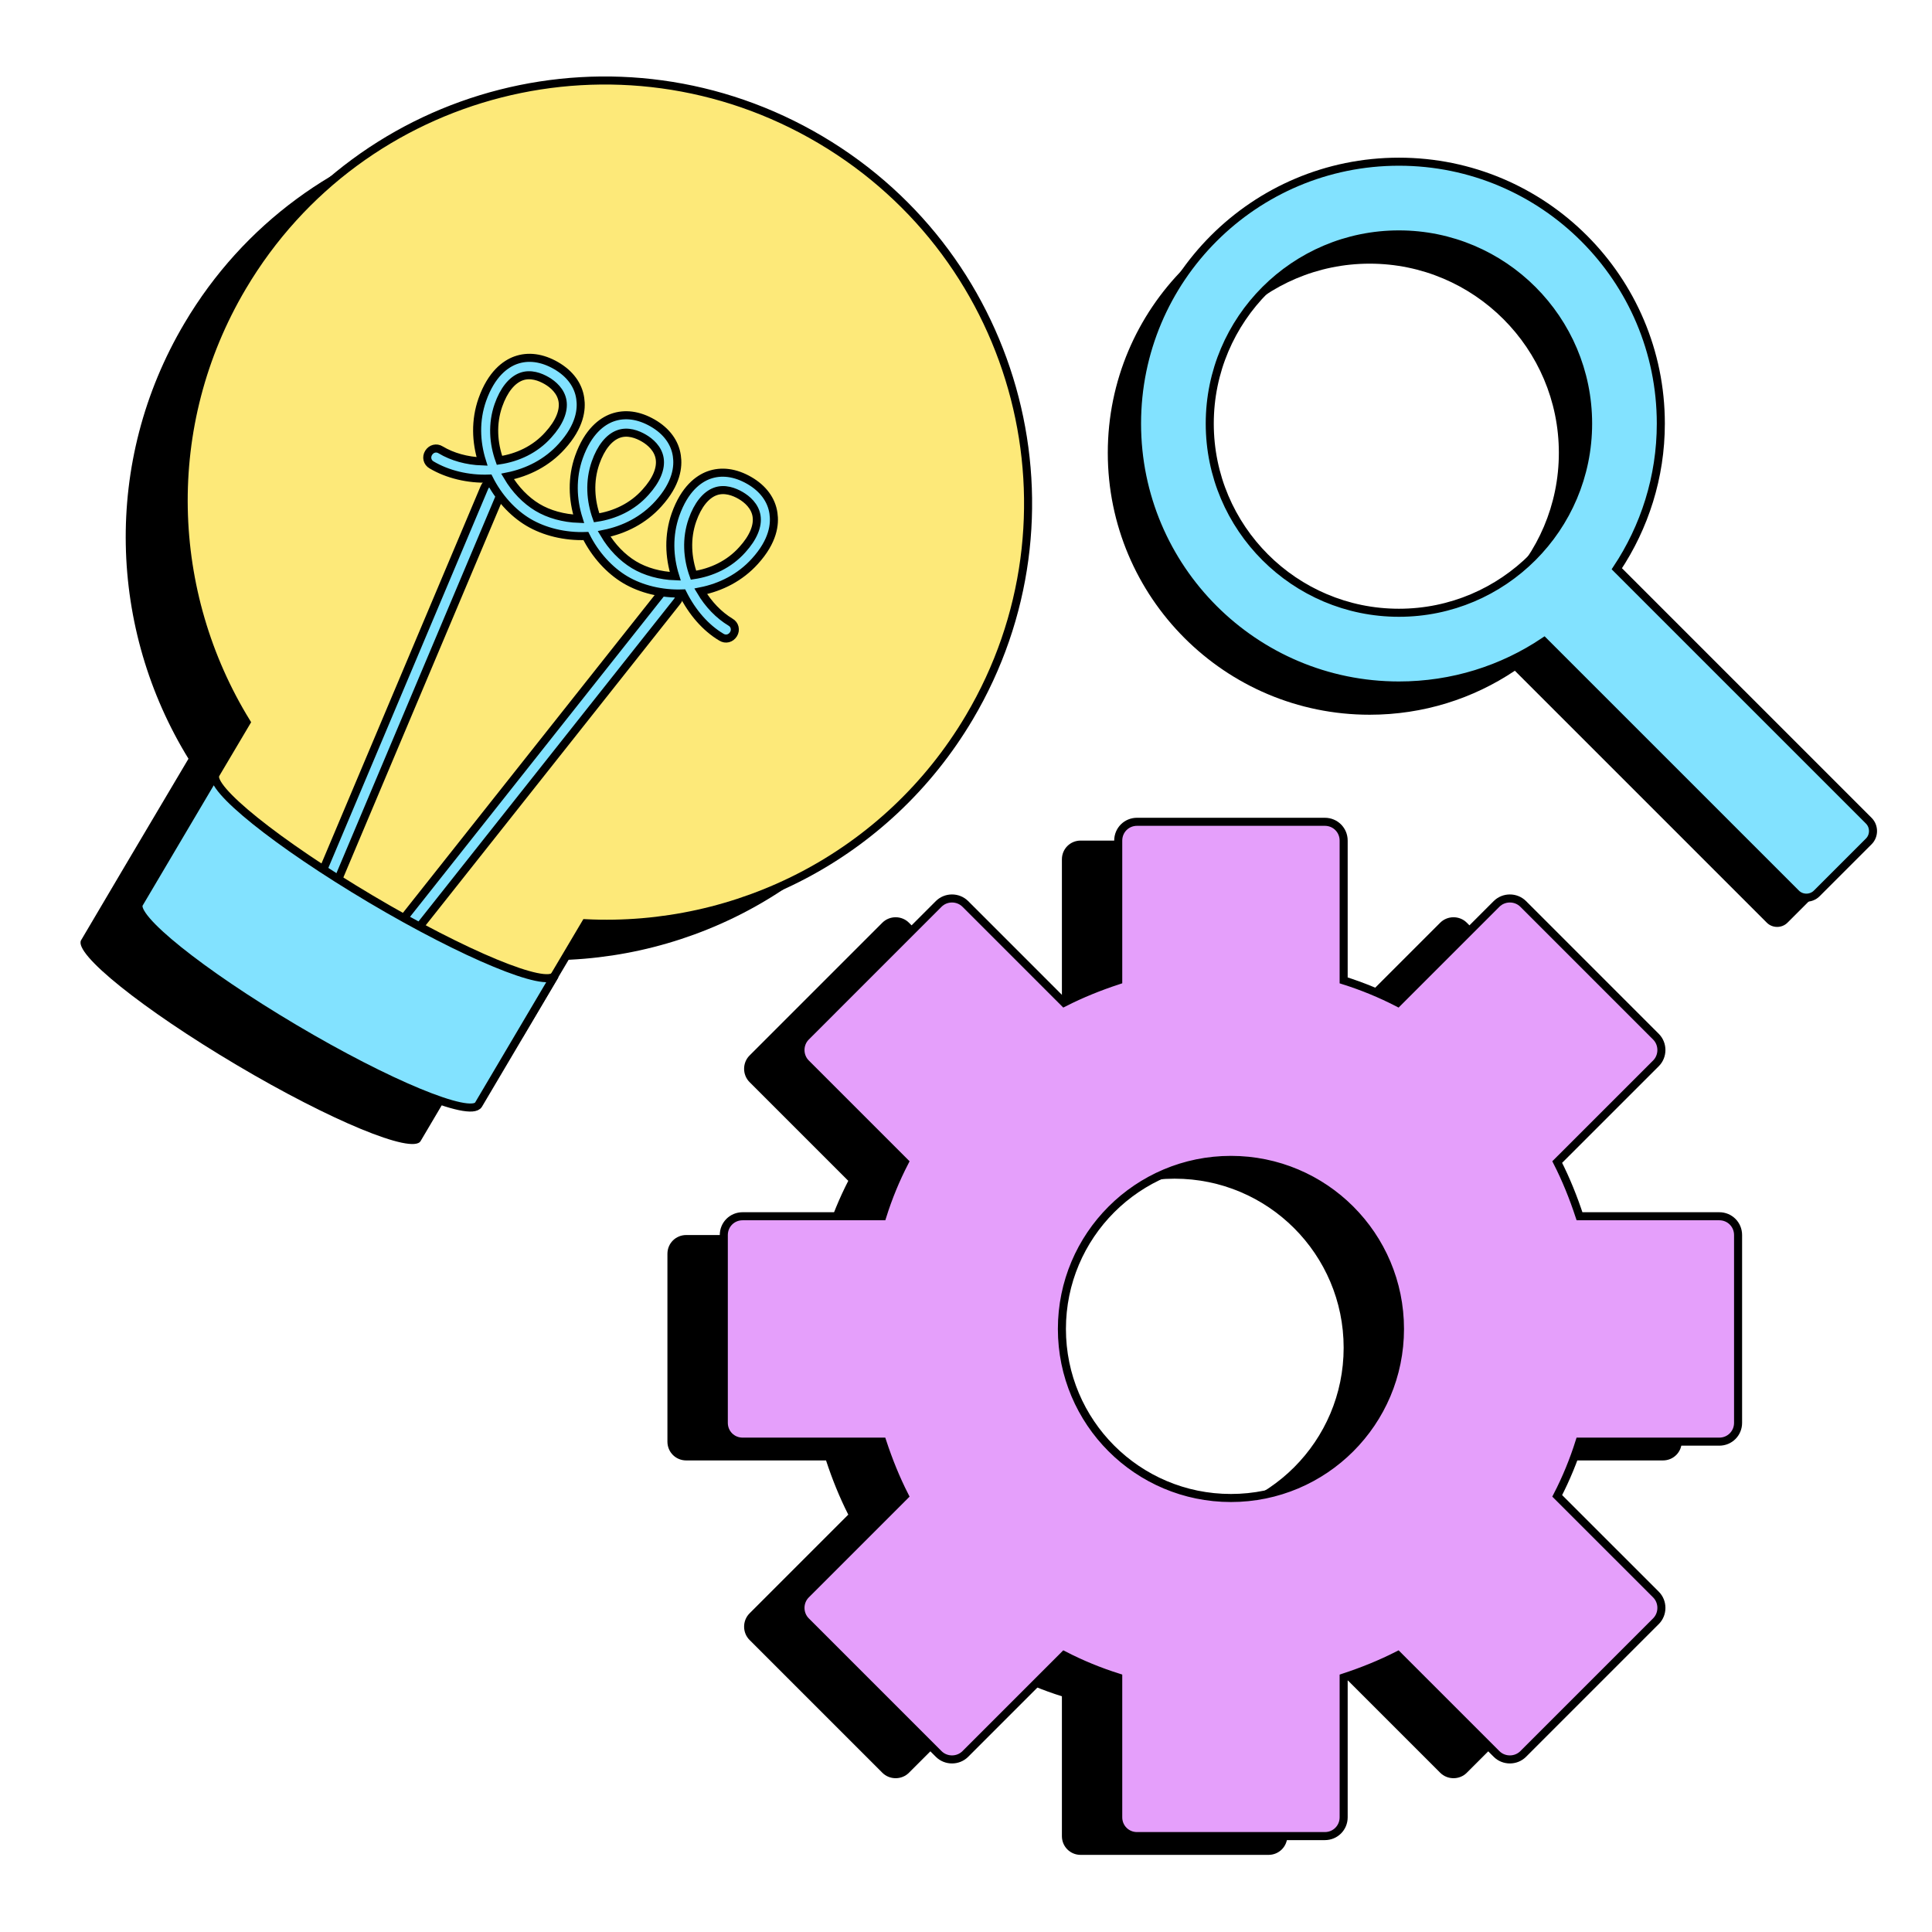
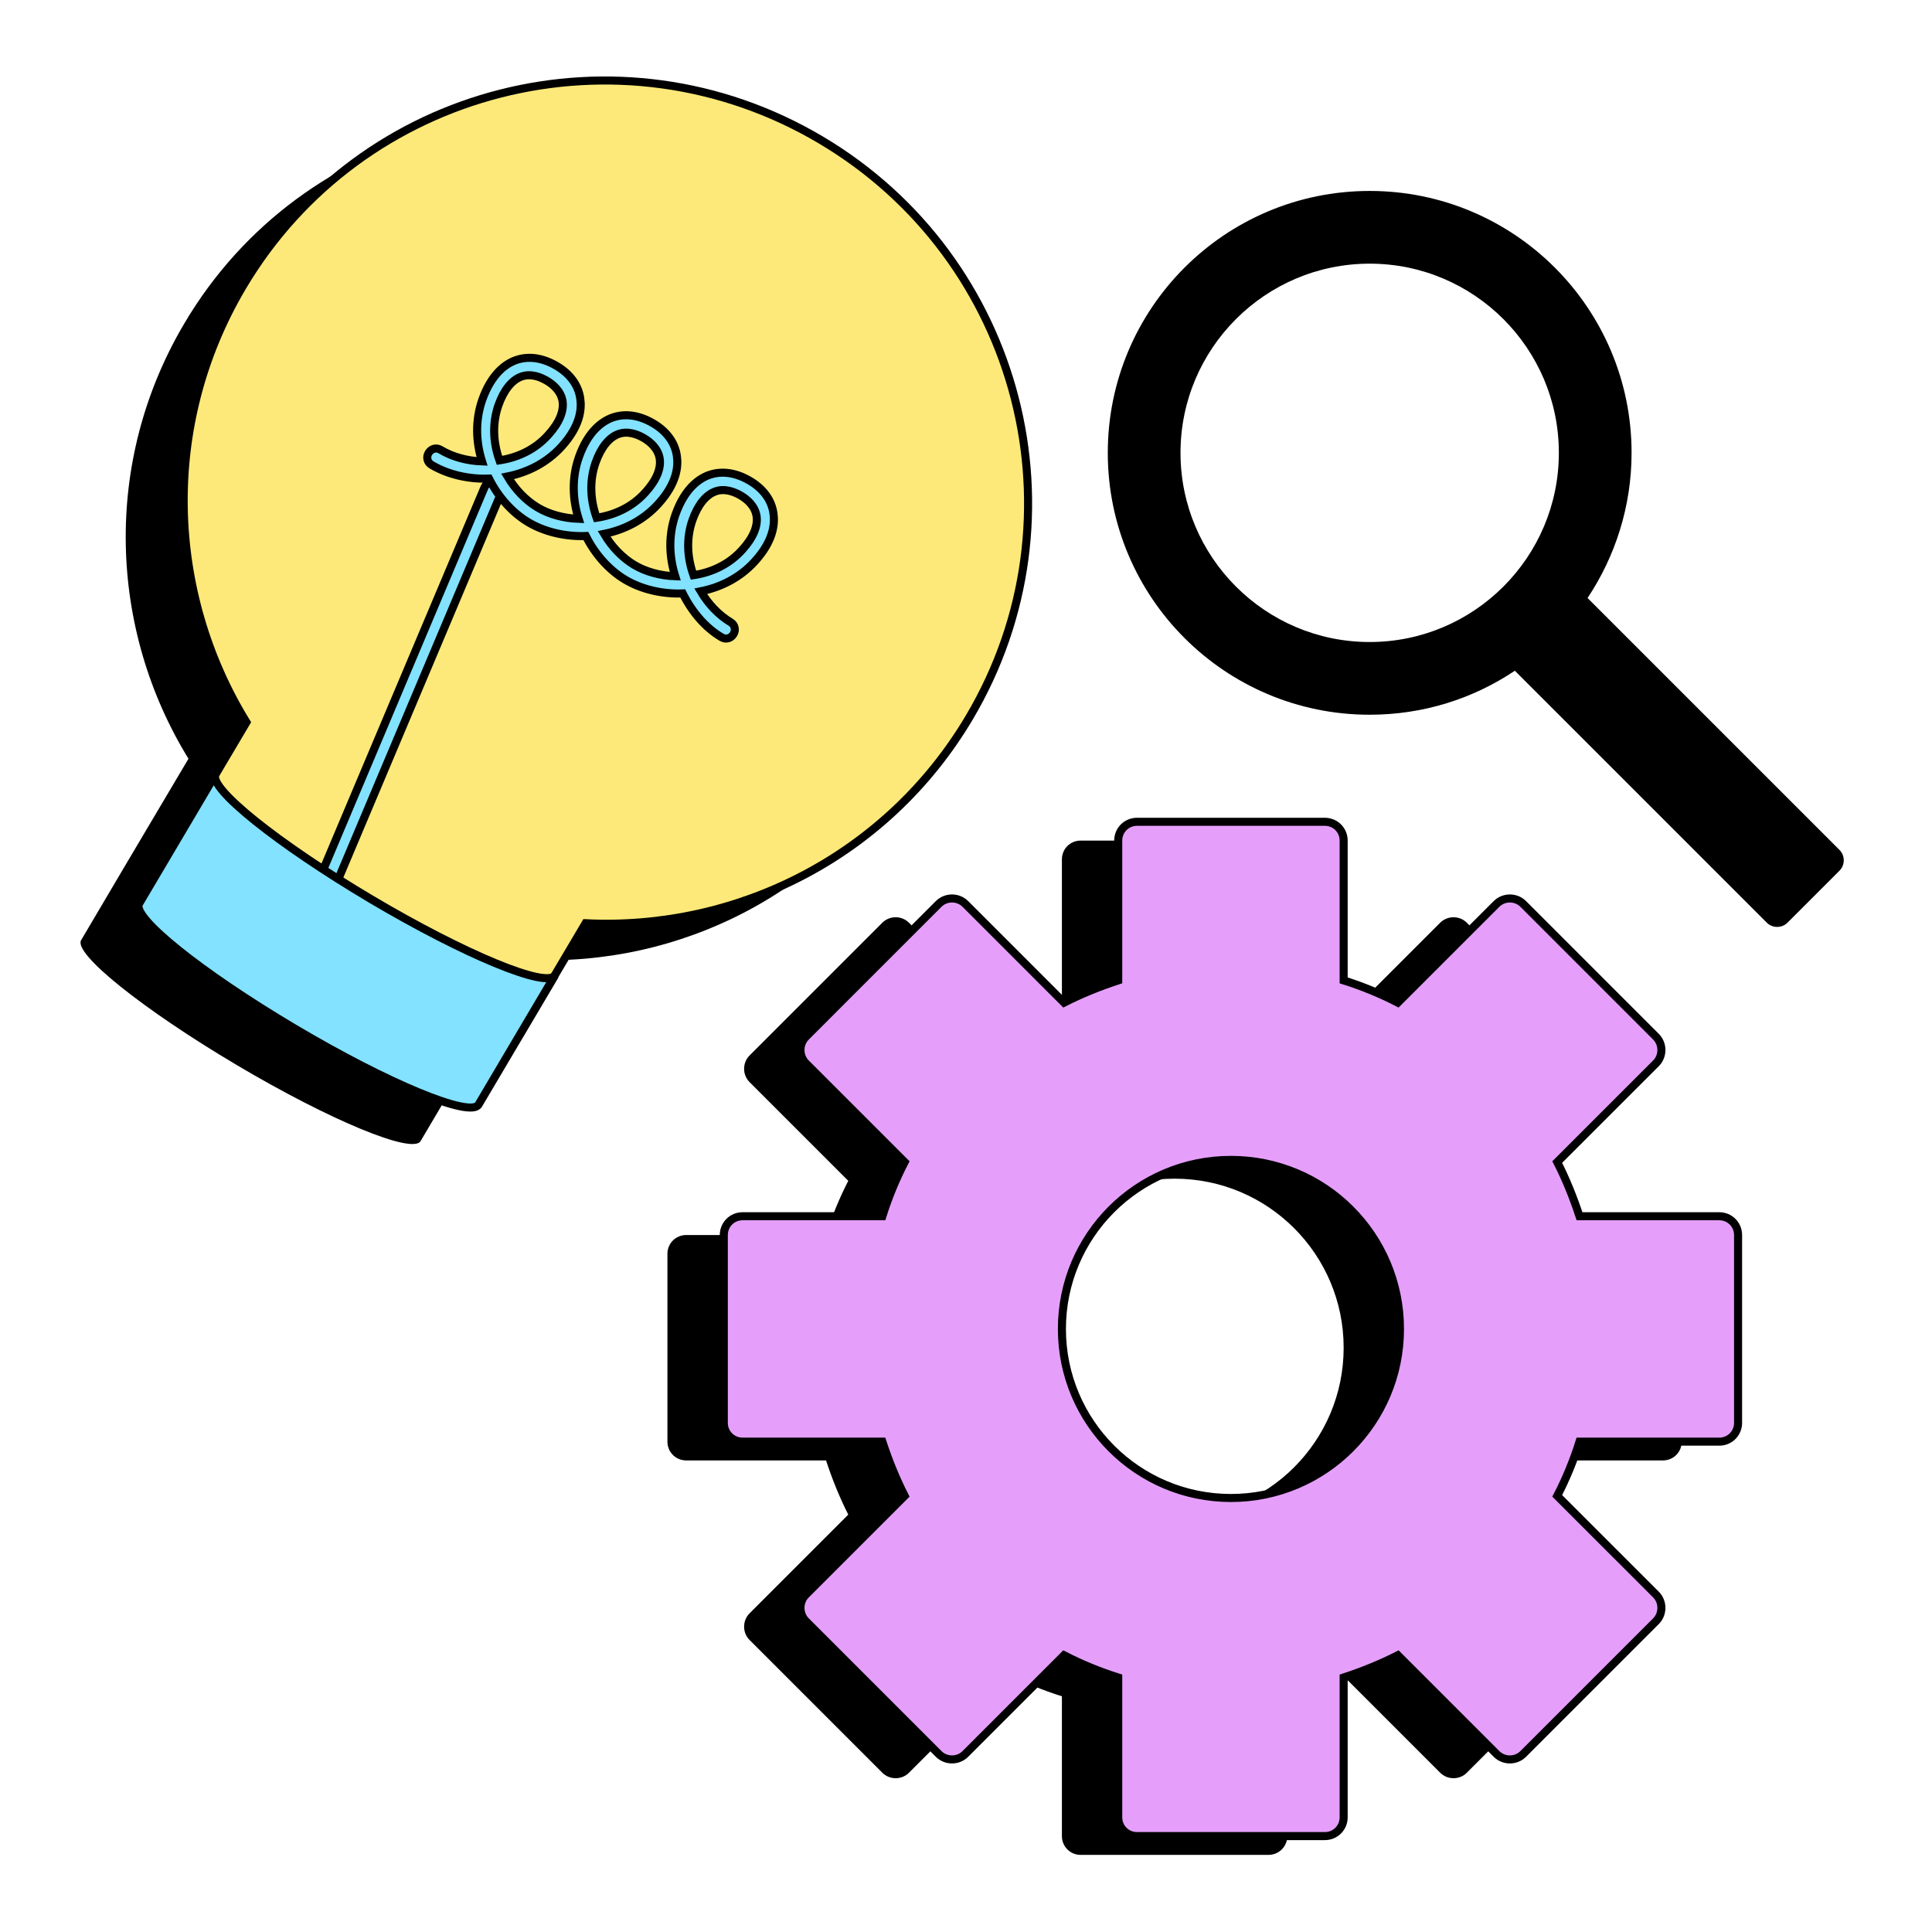
<svg xmlns="http://www.w3.org/2000/svg" width="72" height="72" viewBox="0 0 72 72" fill="none">
  <path d="M68.554 31.676L59.164 22.286C60.194 20.736 60.804 18.876 60.804 16.876C60.804 11.486 56.434 7.116 51.044 7.116C45.654 7.116 41.284 11.486 41.284 16.876C41.284 22.266 45.654 26.636 51.044 26.636C53.044 26.636 54.904 26.036 56.454 24.996L65.844 34.386C66.054 34.596 66.404 34.596 66.614 34.386L68.554 32.446C68.764 32.236 68.764 31.886 68.554 31.676ZM51.044 23.926C47.154 23.926 43.994 20.766 43.994 16.876C43.994 12.986 47.154 9.826 51.044 9.826C54.934 9.826 58.094 12.986 58.094 16.876C58.094 20.766 54.934 23.926 51.044 23.926Z" fill="black" />
-   <path d="M69.644 30.586L60.254 21.196C61.284 19.646 61.894 17.786 61.894 15.786C61.894 10.396 57.524 6.026 52.134 6.026C46.744 6.026 42.374 10.396 42.374 15.786C42.374 21.176 46.744 25.546 52.134 25.546C54.134 25.546 55.994 24.946 57.544 23.906L66.934 33.296C67.144 33.506 67.494 33.506 67.704 33.296L69.644 31.356C69.854 31.146 69.854 30.796 69.644 30.586ZM52.134 22.836C48.244 22.836 45.084 19.676 45.084 15.786C45.084 11.896 48.244 8.736 52.134 8.736C56.024 8.736 59.184 11.896 59.184 15.786C59.184 19.676 56.024 22.836 52.134 22.836Z" fill="#82E2FF" stroke="black" stroke-width="0.3" stroke-miterlimit="10" />
  <path d="M28.414 6.566C20.934 2.126 11.284 4.586 6.874 12.046C3.804 17.226 4.064 23.466 7.024 28.276L5.874 30.216L4.624 32.326L3.024 35.036C2.724 35.536 5.324 37.616 8.814 39.686C12.304 41.756 15.374 43.026 15.674 42.526L17.274 39.816L18.524 37.706L19.674 35.766C25.314 36.046 30.904 33.276 33.974 28.096C38.394 20.636 35.914 10.996 28.424 6.566H28.414Z" fill="black" />
-   <path d="M20.974 20.226C21.554 20.226 21.554 19.326 20.974 19.326C20.394 19.326 20.394 20.226 20.974 20.226Z" fill="black" stroke="black" />
  <path d="M36.124 26.736C40.544 19.276 38.064 9.636 30.574 5.206C23.084 0.776 13.454 3.226 9.034 10.686C5.964 15.866 6.224 22.106 9.184 26.916L6.784 30.966L19.424 38.456L21.824 34.406C27.464 34.686 33.054 31.916 36.124 26.736Z" fill="#FDE979" stroke="black" stroke-width="0.3" stroke-miterlimit="10" />
-   <path d="M15.164 34.676C15.164 34.676 15.144 34.656 15.124 34.646C14.984 34.536 14.954 34.326 15.074 34.186L24.724 22.006C24.834 21.866 25.044 21.836 25.184 21.956C25.324 22.066 25.354 22.276 25.234 22.416L15.584 34.596C15.484 34.726 15.304 34.756 15.164 34.676Z" fill="#82E2FF" stroke="black" stroke-width="0.3" stroke-miterlimit="10" />
  <path d="M12.144 32.896C12.004 32.816 11.944 32.636 12.014 32.486L18.054 18.166C18.124 17.996 18.314 17.926 18.484 17.996C18.654 18.066 18.724 18.256 18.654 18.426L12.614 32.746C12.544 32.916 12.354 32.986 12.184 32.916C12.174 32.916 12.154 32.906 12.144 32.896Z" fill="#82E2FF" stroke="black" stroke-width="0.3" stroke-miterlimit="10" />
  <path d="M13.823 33.506C10.334 31.436 7.744 29.356 8.034 28.856L5.184 33.676C4.884 34.176 7.484 36.256 10.973 38.326C14.463 40.396 17.534 41.666 17.834 41.166L20.683 36.346C20.384 36.846 17.314 35.576 13.823 33.506Z" fill="#82E2FF" stroke="black" stroke-width="0.3" stroke-miterlimit="10" />
  <path d="M26.884 23.746C26.294 23.396 25.794 22.816 25.444 22.116C24.664 22.146 23.894 21.956 23.304 21.606C22.714 21.256 22.184 20.676 21.834 19.976C21.054 20.006 20.284 19.816 19.694 19.466C19.104 19.116 18.574 18.536 18.224 17.836C17.444 17.866 16.674 17.676 16.084 17.326C15.924 17.236 15.874 17.036 15.974 16.876C16.074 16.716 16.264 16.666 16.424 16.766C16.854 17.026 17.404 17.176 17.964 17.196C17.734 16.466 17.704 15.666 17.974 14.896C18.314 13.936 18.834 13.566 19.214 13.426C19.684 13.256 20.204 13.326 20.724 13.626C21.244 13.926 21.554 14.356 21.624 14.846C21.684 15.246 21.624 15.876 20.934 16.636C20.384 17.246 19.664 17.606 18.914 17.756C19.204 18.246 19.594 18.646 20.024 18.906C20.454 19.166 21.004 19.316 21.564 19.336C21.334 18.606 21.304 17.806 21.574 17.036C21.914 16.076 22.434 15.706 22.814 15.566C23.284 15.396 23.804 15.466 24.324 15.766C24.844 16.066 25.154 16.496 25.224 16.986C25.284 17.386 25.224 18.016 24.534 18.776C23.984 19.386 23.264 19.746 22.514 19.896C22.804 20.386 23.194 20.786 23.624 21.046C24.054 21.306 24.604 21.456 25.164 21.476C24.934 20.746 24.904 19.946 25.174 19.176C25.514 18.216 26.034 17.846 26.414 17.706C26.884 17.536 27.404 17.606 27.924 17.906C28.444 18.206 28.754 18.636 28.824 19.126C28.884 19.526 28.824 20.156 28.134 20.916C27.584 21.526 26.864 21.886 26.114 22.036C26.404 22.526 26.794 22.926 27.224 23.186C27.384 23.276 27.434 23.476 27.334 23.636C27.234 23.796 27.044 23.846 26.884 23.746ZM23.994 16.326C23.754 16.186 23.394 16.046 23.044 16.176C22.694 16.306 22.394 16.676 22.194 17.246C21.954 17.936 22.004 18.656 22.234 19.296C22.904 19.196 23.564 18.896 24.054 18.346C24.464 17.896 24.644 17.456 24.584 17.086C24.524 16.716 24.234 16.466 23.994 16.326ZM27.604 18.466C27.364 18.326 27.004 18.186 26.654 18.316C26.304 18.446 26.004 18.816 25.804 19.386C25.564 20.076 25.614 20.796 25.844 21.436C26.514 21.336 27.174 21.036 27.664 20.486C28.074 20.036 28.254 19.596 28.194 19.226C28.134 18.856 27.844 18.606 27.604 18.466ZM20.374 14.186C20.134 14.046 19.774 13.906 19.424 14.036C19.074 14.166 18.774 14.536 18.574 15.106C18.334 15.796 18.384 16.516 18.614 17.156C19.284 17.056 19.944 16.756 20.434 16.206C20.844 15.756 21.024 15.316 20.964 14.946C20.904 14.576 20.614 14.326 20.374 14.186Z" fill="#82E2FF" stroke="black" stroke-width="0.3" stroke-miterlimit="10" />
  <path d="M61.974 46.026H56.764C56.533 45.326 56.264 44.656 55.934 44.006L59.614 40.326C59.883 40.056 59.883 39.606 59.614 39.336L54.663 34.386C54.394 34.116 53.944 34.116 53.673 34.386L49.993 38.066C49.353 37.736 48.673 37.456 47.974 37.236V32.026C47.974 31.636 47.663 31.326 47.273 31.326H40.273C39.883 31.326 39.574 31.636 39.574 32.026V37.236C38.873 37.466 38.203 37.736 37.553 38.066L33.873 34.386C33.603 34.116 33.154 34.116 32.883 34.386L27.933 39.336C27.663 39.606 27.663 40.056 27.933 40.326L31.613 44.006C31.284 44.646 31.003 45.326 30.784 46.026H25.573C25.183 46.026 24.873 46.336 24.873 46.726V53.726C24.873 54.116 25.183 54.426 25.573 54.426H30.784C31.014 55.126 31.284 55.796 31.613 56.446L27.933 60.126C27.663 60.396 27.663 60.846 27.933 61.116L32.883 66.066C33.154 66.336 33.603 66.336 33.873 66.066L37.553 62.386C38.194 62.716 38.873 62.996 39.574 63.216V68.426C39.574 68.816 39.883 69.126 40.273 69.126H47.273C47.663 69.126 47.974 68.816 47.974 68.426V63.216C48.673 62.986 49.343 62.716 49.993 62.386L53.673 66.066C53.944 66.336 54.394 66.336 54.663 66.066L59.614 61.116C59.883 60.846 59.883 60.396 59.614 60.126L55.934 56.446C56.264 55.806 56.544 55.126 56.764 54.426H61.974C62.364 54.426 62.673 54.116 62.673 53.726V46.726C62.673 46.336 62.364 46.026 61.974 46.026ZM43.773 56.526C40.294 56.526 37.474 53.706 37.474 50.226C37.474 46.746 40.294 43.926 43.773 43.926C47.254 43.926 50.074 46.746 50.074 50.226C50.074 53.706 47.254 56.526 43.773 56.526Z" fill="black" />
  <path d="M64.073 45.326H58.864C58.633 44.626 58.364 43.956 58.033 43.306L61.714 39.626C61.983 39.356 61.983 38.906 61.714 38.636L56.764 33.686C56.493 33.416 56.044 33.416 55.773 33.686L52.093 37.366C51.453 37.036 50.773 36.756 50.074 36.536V31.326C50.074 30.936 49.764 30.626 49.373 30.626H42.373C41.983 30.626 41.673 30.936 41.673 31.326V36.536C40.974 36.766 40.303 37.036 39.654 37.366L35.974 33.686C35.703 33.416 35.254 33.416 34.983 33.686L30.034 38.636C29.764 38.906 29.764 39.356 30.034 39.626L33.714 43.306C33.383 43.946 33.103 44.626 32.883 45.326H27.674C27.284 45.326 26.974 45.636 26.974 46.026V53.026C26.974 53.416 27.284 53.726 27.674 53.726H32.883C33.114 54.426 33.383 55.096 33.714 55.746L30.034 59.426C29.764 59.696 29.764 60.146 30.034 60.416L34.983 65.366C35.254 65.636 35.703 65.636 35.974 65.366L39.654 61.686C40.294 62.016 40.974 62.296 41.673 62.516V67.726C41.673 68.116 41.983 68.426 42.373 68.426H49.373C49.764 68.426 50.074 68.116 50.074 67.726V62.516C50.773 62.286 51.444 62.016 52.093 61.686L55.773 65.366C56.044 65.636 56.493 65.636 56.764 65.366L61.714 60.416C61.983 60.146 61.983 59.696 61.714 59.426L58.033 55.746C58.364 55.106 58.644 54.426 58.864 53.726H64.073C64.463 53.726 64.773 53.416 64.773 53.026V46.026C64.773 45.636 64.463 45.326 64.073 45.326ZM45.873 55.826C42.394 55.826 39.574 53.006 39.574 49.526C39.574 46.046 42.394 43.226 45.873 43.226C49.353 43.226 52.173 46.046 52.173 49.526C52.173 53.006 49.353 55.826 45.873 55.826Z" fill="#E59FFB" stroke="black" stroke-width="0.3" stroke-miterlimit="10" />
</svg>